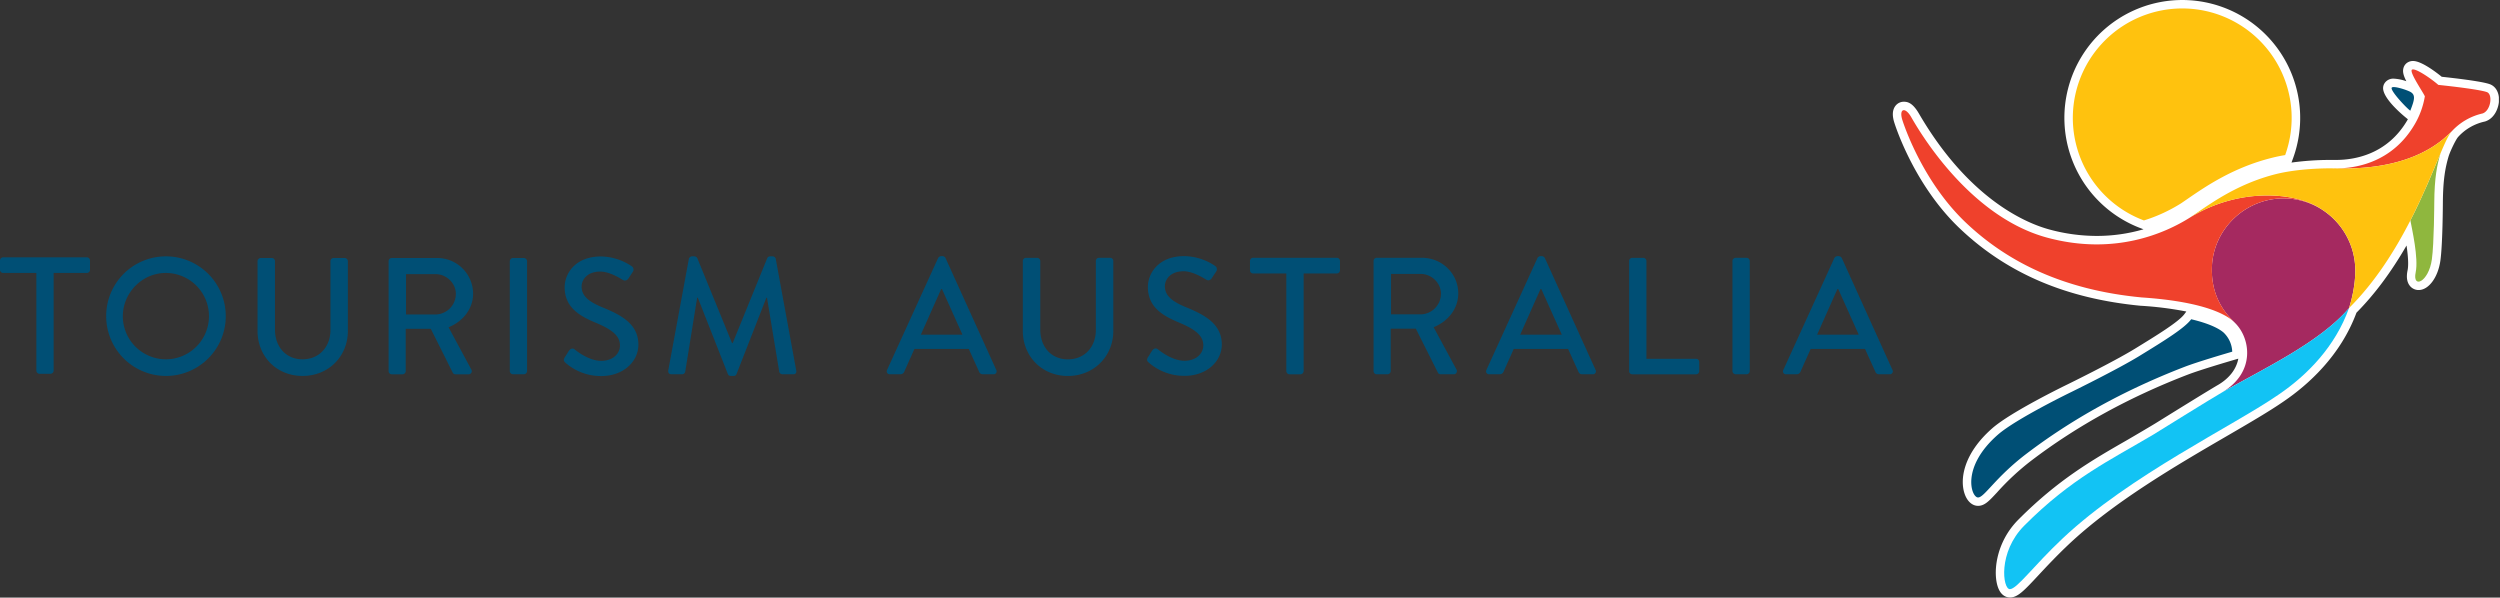
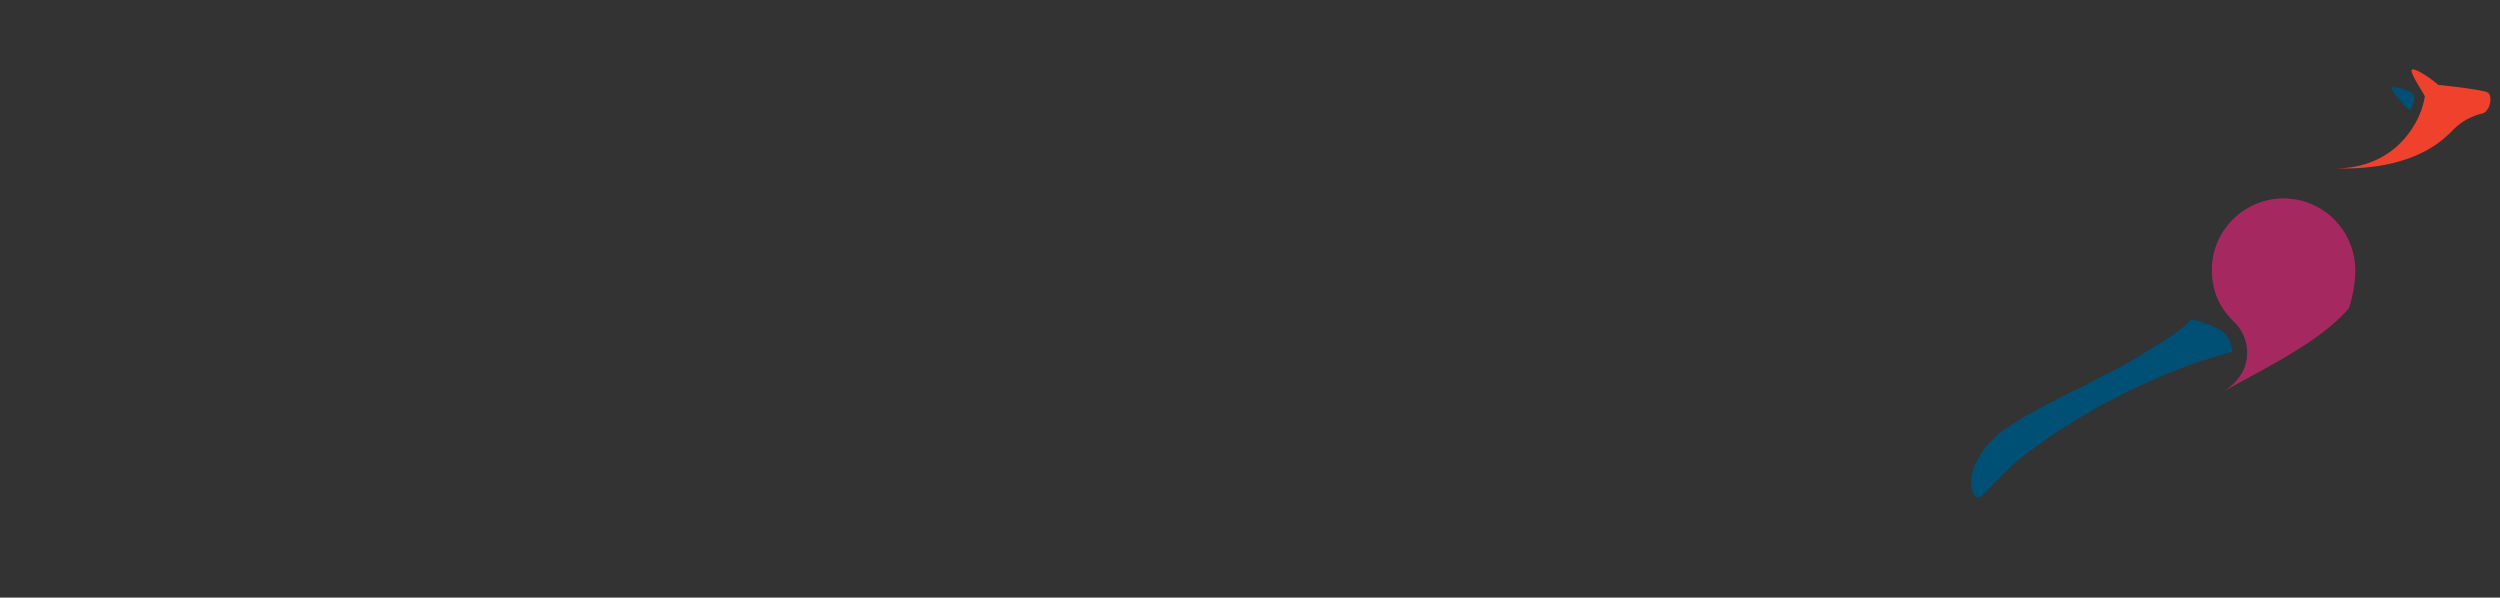
<svg xmlns="http://www.w3.org/2000/svg" width="251" height="60" viewBox="0 0 251 60" fill="none">
  <rect x="0" y="0" width="251" height="60" fill="#333333" stroke="none" />
  <g clip-path="url(#clip0_15_165)">
-     <path d="M94.926 25.898a.384.384 0 00-.284-.183h-.167a.395.395 0 00-.284.183l-5.129 11.244a.296.296 0 00.284.434h1.055a.418.418 0 00.385-.25c.335-.771.683-1.52 1.019-2.29h5.463l1.035 2.29a.385.385 0 00.385.25h1.054a.295.295 0 00.284-.434l-5.1-11.244zM92.453 33.6l2.039-4.576h.083l2.056 4.576h-4.178zM111.464 25.883h-1.124a.313.313 0 00-.224.093.31.31 0 00-.093.224v6.937c0 1.655-1.087 2.941-2.808 2.941-1.721 0-2.771-1.303-2.771-2.973v-6.9a.32.32 0 00-.318-.318h-1.12a.324.324 0 00-.316.317v7.016c0 2.538 1.903 4.527 4.525 4.527 2.622 0 4.561-1.989 4.561-4.527v-7.016a.326.326 0 00-.312-.321zM119.075 30.844c-1.387-.568-2.123-1.156-2.123-2.105 0-.618.485-1.505 1.888-1.505.97 0 2.139.771 2.257.837.232.149.449.05.583-.167.134-.217.285-.433.418-.635a.395.395 0 00.013-.456.391.391 0 00-.114-.113 5.663 5.663 0 00-3.09-.985c-2.657 0-3.659 1.788-3.659 3.09 0 1.937 1.336 2.826 3.041 3.542 1.654.684 2.523 1.32 2.523 2.322 0 .853-.735 1.553-1.889 1.553-1.284 0-2.569-1.069-2.673-1.156-.183-.151-.417-.083-.567.129-.151.212-.284.466-.435.684-.167.284-.048.401.101.535a5.406 5.406 0 003.596 1.32c2.171 0 3.725-1.42 3.725-3.157-.009-2.029-1.668-2.948-3.595-3.733zM134.211 25.883h-8.4a.318.318 0 00-.313.321v.935c0 .085.034.165.094.225.059.06.14.093.224.093h3.331v9.806a.329.329 0 00.317.317h1.104a.331.331 0 00.317-.317v-9.81h3.331a.316.316 0 00.317-.317v-.932a.31.31 0 00-.093-.229.317.317 0 00-.229-.092zM146.409 29.457c0-1.986-1.637-3.574-3.642-3.574h-4.543a.318.318 0 00-.318.317V37.26a.32.32 0 00.318.317h1.085a.334.334 0 00.222-.096.334.334 0 00.097-.221v-4.26h2.521l2.222 4.425a.304.304 0 00.266.152h1.304a.316.316 0 00.332-.322.316.316 0 00-.048-.163l-2.289-4.24c1.453-.589 2.473-1.857 2.473-3.394zm-3.776 2.105h-2.973v-4.06h2.973c1.087 0 2.039.9 2.039 1.99a2.075 2.075 0 01-2.039 2.07zM155.1 25.898a.4.4 0 00-.286-.183h-.165a.392.392 0 00-.284.183l-5.129 11.244a.291.291 0 00.012.302.297.297 0 00.272.132h1.05a.422.422 0 00.386-.25c.335-.771.686-1.52 1.02-2.29h5.462l1.036 2.29a.388.388 0 00.385.25h1.053a.297.297 0 00.285-.434L155.1 25.898zm-2.472 7.701l2.037-4.576h.084l2.055 4.576h-4.176zM170.285 36.022h-4.984v-9.818a.326.326 0 00-.318-.317h-1.101a.318.318 0 00-.318.317v11.059a.317.317 0 00.093.224.328.328 0 00.225.093h6.403a.311.311 0 00.224-.093.31.31 0 00.093-.224v-.919a.317.317 0 00-.317-.322zM175.359 25.883h-1.102a.327.327 0 00-.319.317V37.26a.332.332 0 00.319.317h1.102a.33.33 0 00.317-.317V26.204a.325.325 0 00-.317-.32zM190.005 37.142l-5.094-11.244a.405.405 0 00-.286-.183h-.168a.396.396 0 00-.284.183l-5.127 11.244a.29.29 0 00.011.301.298.298 0 00.271.133h1.055a.42.42 0 00.385-.25c.334-.771.685-1.52 1.02-2.29h5.462l1.035 2.29a.388.388 0 00.385.25h1.054a.294.294 0 00.268-.134.292.292 0 00.013-.3zm-7.567-3.543l2.037-4.576h.085l2.055 4.576h-4.177zM8.718 25.836h-8.4a.315.315 0 00-.318.317v.935a.317.317 0 00.317.317H3.65v9.806a.329.329 0 00.318.318H5.07a.329.329 0 00.316-.318v-9.806h3.332a.317.317 0 00.317-.317v-.935a.316.316 0 00-.317-.317zM16.646 25.738a6.003 6.003 0 11-5.985 6.02 5.992 5.992 0 015.985-6.02zm0 10.337a4.335 4.335 0 100-8.67c-2.367 0-4.315 1.985-4.315 4.352a4.33 4.33 0 004.315 4.317zM25.857 26.22a.328.328 0 01.316-.315h1.118a.317.317 0 01.317.316v6.886c0 1.67 1.066 2.968 2.767 2.968 1.7 0 2.802-1.285 2.802-2.934v-6.92a.316.316 0 01.316-.316h1.117a.329.329 0 01.317.316v7.003c0 2.535-1.917 4.52-4.552 4.52-2.634 0-4.518-1.986-4.518-4.52v-7.003zM39.015 26.221a.317.317 0 01.317-.316h4.535a3.597 3.597 0 013.633 3.567c0 1.535-1.016 2.802-2.466 3.385l2.284 4.239a.316.316 0 01-.284.484H45.73a.306.306 0 01-.267-.15l-2.212-4.418h-2.518v4.252a.33.33 0 01-.317.317h-1.083a.317.317 0 01-.317-.317V26.221zm4.718 5.353a2.072 2.072 0 002.035-2.069c0-1.082-.95-1.983-2.035-1.983h-2.967v4.052h2.967zM51.183 26.22a.329.329 0 01.317-.315h1.101a.328.328 0 01.316.316v11.038a.327.327 0 01-.316.317h-1.1a.33.33 0 01-.318-.317V26.22zM56.692 35.892c.15-.217.284-.468.435-.683.15-.216.385-.284.566-.129.1.083 1.384 1.15 2.668 1.15 1.156 0 1.883-.7 1.883-1.55 0-1-.866-1.634-2.516-2.313-1.702-.716-3.036-1.6-3.036-3.535 0-1.3 1.001-3.082 3.652-3.082a5.651 5.651 0 013.083.983.394.394 0 01.1.567c-.128.2-.284.434-.416.633-.132.2-.35.317-.584.167-.117-.067-1.285-.834-2.25-.834-1.4 0-1.885.884-1.885 1.5 0 .951.733 1.535 2.118 2.102 1.933.784 3.584 1.701 3.584 3.734 0 1.735-1.55 3.153-3.718 3.153a5.395 5.395 0 01-3.585-1.318c-.143-.145-.266-.262-.099-.545zM69.16 25.988a.338.338 0 01.3-.25h.268a.338.338 0 01.282.184l3.485 8.52h.067l3.468-8.52a.317.317 0 01.283-.184h.272a.338.338 0 01.3.25l2.056 11.204c.05.234-.067.385-.3.385h-1.084a.347.347 0 01-.317-.233l-1.233-7.45h-.064l-2.998 7.665a.281.281 0 01-.283.184h-.3a.297.297 0 01-.283-.184l-3.019-7.67h-.067l-1.2 7.45a.325.325 0 01-.3.235H67.41c-.233 0-.35-.15-.316-.386l2.067-11.2z" fill="#004F75" />
-     <path d="M249.982 8.455c-.8-.296-3.636-.62-4.831-.747-.554-.45-2.031-1.585-2.881-1.585a1.05 1.05 0 00-.514.129.947.947 0 00-.453.593c-.093.355 0 .741.294 1.308a4.6 4.6 0 00-1.267-.257 1.04 1.04 0 00-.865.385.912.912 0 00-.182.763c.257 1.232 2.469 2.928 2.469 2.928l-.045.08c-2.031 3.49-5.355 4.005-7.161 4.005h-.651a28.848 28.848 0 00-3.828.265l.167-.46a11.838 11.838 0 00-16.101-14.768 11.834 11.834 0 00-6.86 11.192 11.84 11.84 0 007.687 10.64l.249.094a16.72 16.72 0 01-4.698.667 18.183 18.183 0 01-4.781-.655c-2.259-.616-8.033-2.99-13.062-11.616-.642-1.11-1.156-1.202-1.525-1.202a1.051 1.051 0 00-.859.439c-.289.395-.32.958-.091 1.67.204.642 2.127 6.422 6.619 10.661 4.733 4.478 10.661 7.002 18.119 7.716h.024c1.529.091 3.05.283 4.554.576l-.196.263c-.579.783-2.816 2.154-4.979 3.48-2.163 1.325-6.679 3.536-6.719 3.556-.233.113-5.696 2.764-7.588 4.422-2.918 2.555-3.305 5.188-2.749 6.666.265.704.758 1.124 1.318 1.124.658 0 1.103-.481 1.914-1.355a25.187 25.187 0 013.468-3.211c4.55-3.46 9.82-6.357 15.671-8.606 1.207-.464 3.914-1.264 4.716-1.5l.36-.105c-.188 1.028-.866 1.927-1.97 2.599-.899.514-4.718 2.882-6.352 3.896-.364.227-2.141 1.274-2.826 1.67-3.563 2.045-6.928 3.982-10.931 7.995-2.347 2.354-2.582 5.523-2.001 6.92.339.815.92.898 1.156.898.781 0 1.432-.7 2.861-2.235.8-.859 1.798-1.926 3.027-3.089 4.549-4.286 10.826-7.94 15.871-10.875 2.312-1.343 4.301-2.503 5.736-3.497 2.45-1.67 5.686-4.566 7.292-8.896 1.821-1.838 3.478-4.06 5.028-6.746.138.93.226 1.914.104 2.497-.14.67-.062 1.193.233 1.554a1.115 1.115 0 00.878.418c1.009 0 1.948-1.272 2.184-2.955.229-1.634.248-5.643.249-5.81.016-2.294.234-3.496.581-4.671.186-.572.723-1.678.953-1.935a5.053 5.053 0 012.659-1.541l.074-.02c.92-.308 1.355-1.338 1.371-2.166-.001-.758-.338-1.348-.92-1.566z" fill="#fff" />
    <path d="M223.303 33.44c-.265-.257-1.097-.868-3.307-1.387-.651.878-2.569 2.075-5.219 3.698-2.208 1.352-6.794 3.596-6.794 3.596s-5.569 2.698-7.396 4.296c-3.733 3.268-2.678 6.304-1.991 6.304.633 0 1.734-2.014 4.863-4.392 4.473-3.4 9.716-6.351 15.874-8.725 1.267-.487 4.085-1.318 4.783-1.521a2.783 2.783 0 00-.762-1.813l-.051-.056zM241.994 11.114c.441-1.136.587-1.647-.117-1.95-.587-.257-1.605-.542-1.743-.368-.211.27 1.532 2.11 1.86 2.318z" fill="#004F75" />
    <path d="M236.468 26.994a7.265 7.265 0 00-3.329-5.942 7.142 7.142 0 00-3.618-1.126c-3.951-.147-7.368 3.007-7.45 7.012-.061 3.106 1.582 4.742 2.276 5.433.026.027.047.05.068.07 1.541 1.541 2.045 4.906-1.243 6.91 4.169-2.381 9.713-4.966 12.662-8.407a.151.151 0 01.009-.03c.109-.306.667-2.11.625-3.92z" fill="#A52960" />
-     <path d="M219.896 21.828c-2.474 1.566-7.589 3.873-14.387 2.024-8.206-2.233-13.28-11.52-13.649-12.137-.615-1.028-1.224-.788-.858.352.366 1.14 2.289 6.422 6.393 10.307 4.044 3.825 9.603 6.72 17.616 7.487 6.775.454 8.753 1.937 9.34 2.509-.694-.691-2.337-2.328-2.276-5.434.078-4.005 3.495-7.158 7.45-7.012a7.144 7.144 0 013.618 1.127.143.143 0 00-.024-.022c-2.541-1.761-8.279-2.248-13.223.799z" fill="#EF412C" />
-     <path d="M223.175 39.347c-1.07.61-6.766 4.157-6.987 4.29-4.328 2.57-8.221 4.38-12.952 9.136-2.661 2.67-2.165 6.377-1.449 6.377.715 0 2.322-2.285 5.305-5.095 6.72-6.333 17.193-11.325 21.708-14.456 2.875-1.962 5.662-4.814 7.037-8.66-2.953 3.444-8.492 6.028-12.662 8.408z" fill="#12C3F4" />
    <path d="M249.688 9.249c-.617-.228-3.092-.541-4.881-.726-.695-.615-2.3-1.718-2.636-1.533-.337.185 1.11 2.266 1.284 2.681a8.211 8.211 0 01-1.013 2.8c-2.774 4.767-7.707 4.42-8.234 4.43 1.927.043 7.301.183 11.092-2.934.295-.257.589-.514.88-.81a6.007 6.007 0 013.07-1.766c.823-.272 1.056-1.909.438-2.142z" fill="#EF412C" />
-     <path d="M242.004 22.135c.157.863.828 3.78.532 5.194-.357 1.708 1.301 1.01 1.623-1.284.225-1.595.242-5.698.242-5.698.017-2.527.286-3.805.629-4.953-.722 1.702-1.689 4.13-3.026 6.74z" fill="#8FB73E" />
-     <path d="M219.634 19.965c1.828-1.255 4.592-3.156 8.478-4.123.432-.11.876-.2 1.318-.272A10.992 10.992 0 00220.782.978a10.99 10.99 0 00-5.531 21.154 15.861 15.861 0 003.725-1.716c.206-.139.427-.29.658-.45zM245.299 13.97c-3.791 3.117-9.169 2.977-11.092 2.934-.745-.015-3.444.016-5.683.57-4.091 1.028-6.841 3.16-8.628 4.354 4.944-3.047 10.682-2.556 13.219-.8a.152.152 0 01.024.021 7.255 7.255 0 013.329 5.942c.042 1.81-.514 3.614-.621 3.918a.047.047 0 000 .017c2.649-2.64 4.64-5.837 6.154-8.794 1.336-2.614 2.303-5.039 3.024-6.732.479-1.128.848-1.927 1.156-2.243-.293.292-.58.56-.882.812z" fill="#FFC20E" />
+     <path d="M242.004 22.135z" fill="#8FB73E" />
  </g>
  <defs>
    <clipPath id="clip0_15_165">
      <path fill="#fff" d="M0 0h250.888v60H0z" />
    </clipPath>
  </defs>
</svg>